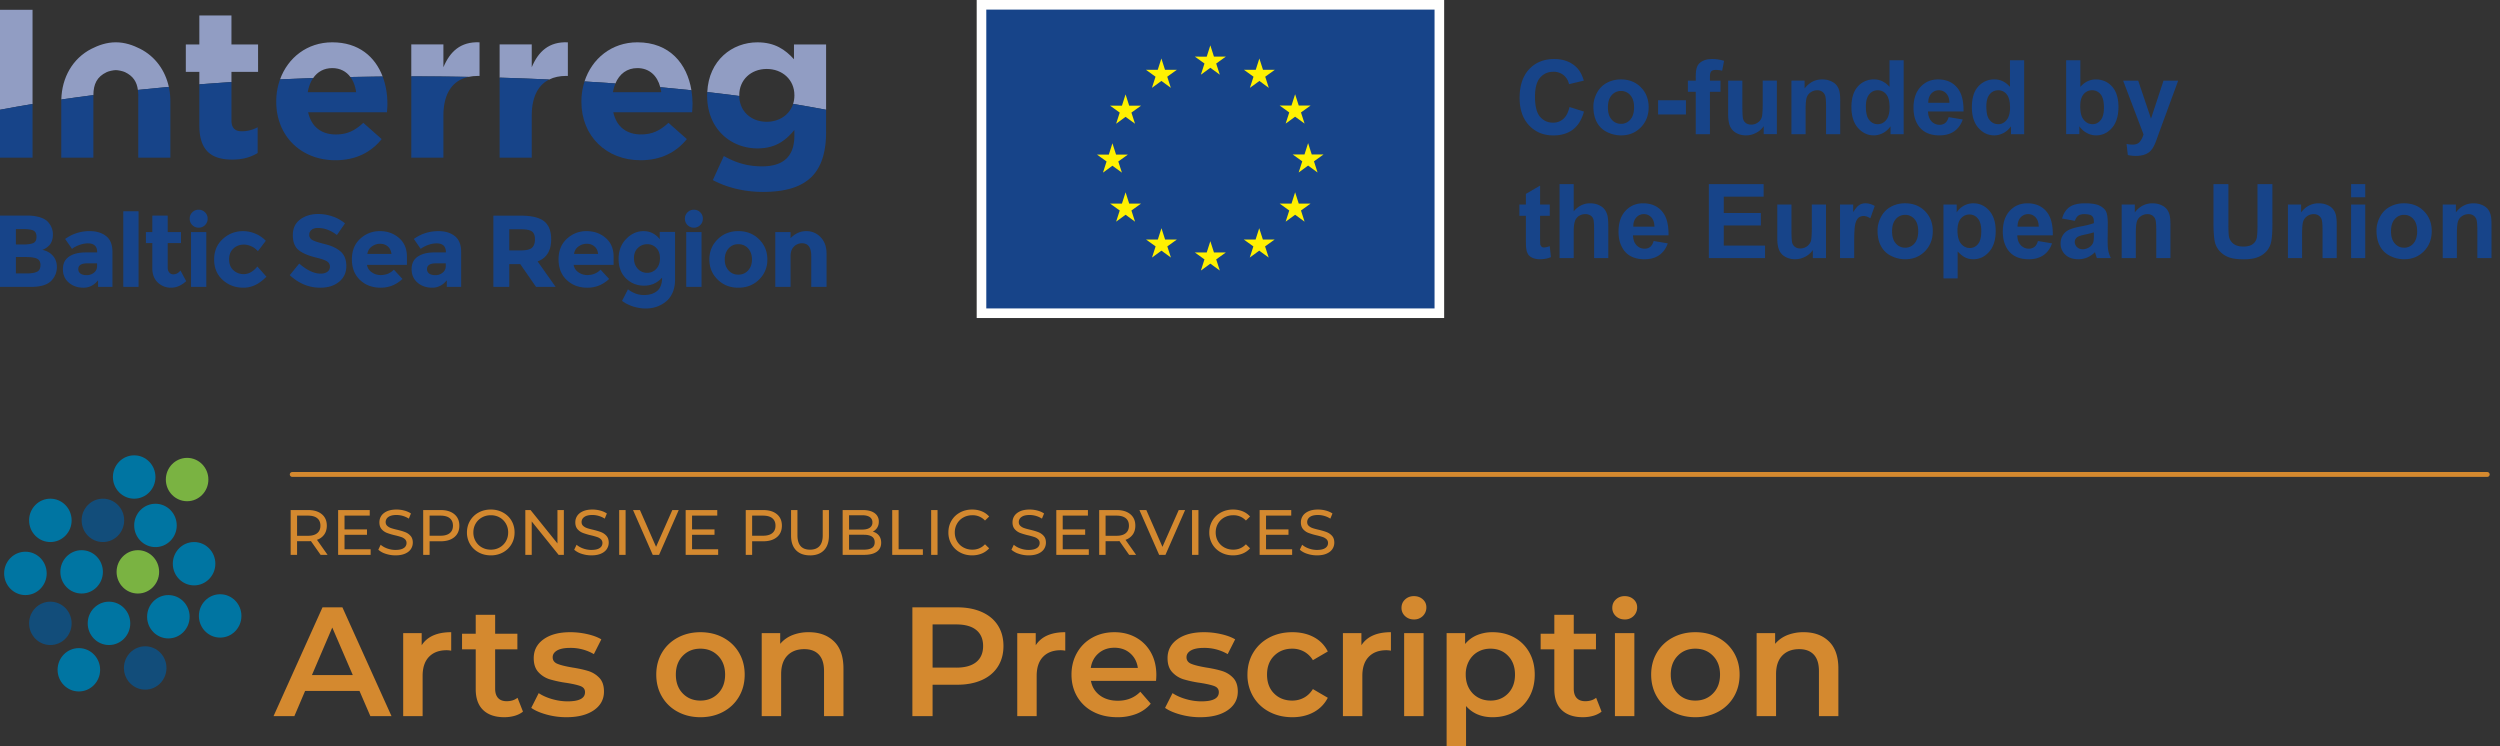
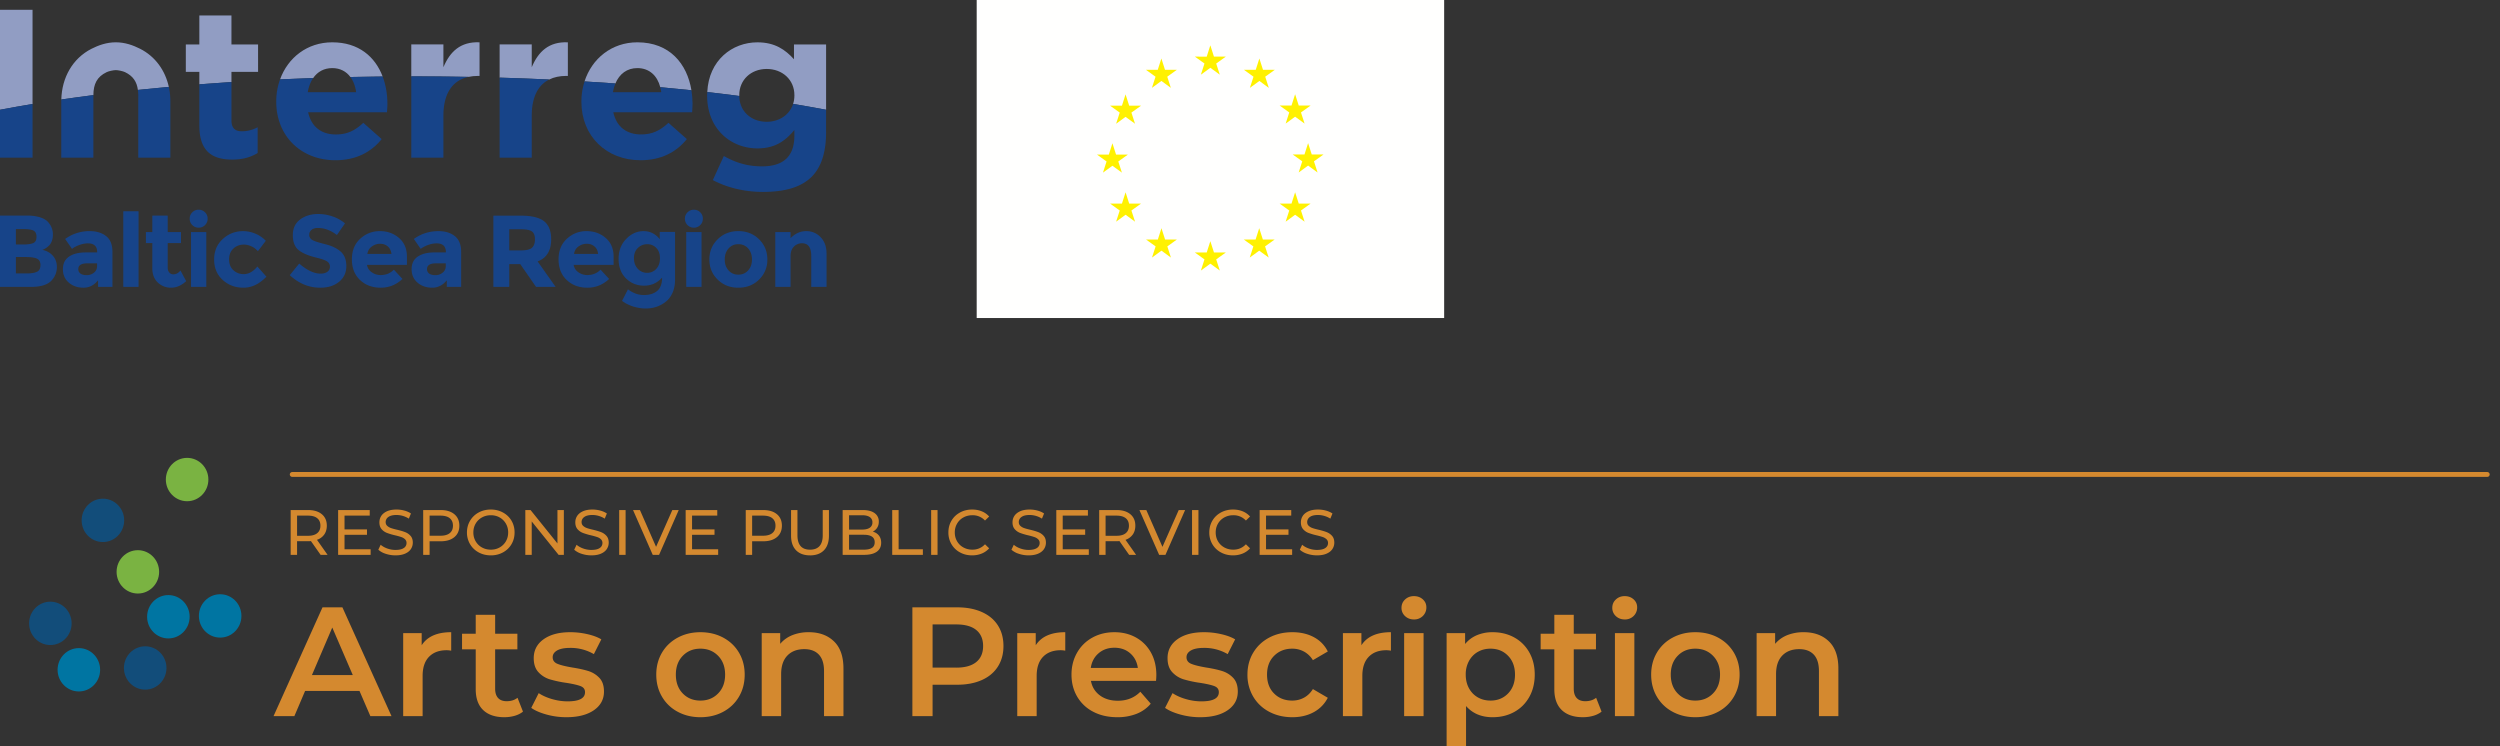
<svg xmlns="http://www.w3.org/2000/svg" width="201" height="60" fill="none">
  <rect width="100%" height="100%" fill="#333333" stroke="none" />
  <path fill="#7AB342" fill-rule="evenodd" d="M12.794 45.977c0 .962-.766 1.743-1.71 1.743-.945 0-1.71-.78-1.71-1.743 0-.962.765-1.742 1.71-1.742.944 0 1.71.78 1.71 1.742Z" clip-rule="evenodd" />
  <path fill="#124D7A" fill-rule="evenodd" d="M9.984 41.837c0 .962-.766 1.743-1.71 1.743-.945 0-1.71-.78-1.71-1.743 0-.962.765-1.743 1.71-1.743.944 0 1.71.781 1.71 1.743Z" clip-rule="evenodd" />
-   <path fill="#0075A2" fill-rule="evenodd" d="M14.21 42.244c0 .962-.767 1.743-1.711 1.743-.945 0-1.71-.78-1.71-1.743 0-.962.765-1.742 1.71-1.742.944 0 1.71.78 1.71 1.742ZM17.314 45.322c0 .962-.765 1.743-1.71 1.743-.944 0-1.71-.78-1.71-1.743 0-.962.765-1.742 1.71-1.742s1.71.78 1.71 1.742ZM8.274 45.977c0 .962-.766 1.743-1.71 1.743-.945 0-1.711-.78-1.711-1.743 0-.962.766-1.742 1.71-1.742.945 0 1.71.78 1.71 1.742ZM10.473 50.117c0 .962-.766 1.743-1.71 1.743-.945 0-1.711-.78-1.711-1.743 0-.962.766-1.742 1.71-1.742.945 0 1.71.78 1.71 1.742ZM5.76 41.837c0 .962-.767 1.743-1.711 1.743-.945 0-1.71-.78-1.71-1.743 0-.962.765-1.743 1.71-1.743.944 0 1.71.781 1.71 1.743ZM12.499 38.352c0 .962-.766 1.742-1.71 1.742-.945 0-1.711-.78-1.711-1.742s.766-1.743 1.71-1.743c.945 0 1.71.78 1.71 1.743Z" clip-rule="evenodd" />
  <path fill="#7AB342" fill-rule="evenodd" d="M16.754 38.555c0 .963-.766 1.743-1.71 1.743s-1.71-.78-1.71-1.743c0-.962.766-1.742 1.71-1.742s1.71.78 1.71 1.742Z" clip-rule="evenodd" />
  <path fill="#0075A2" fill-rule="evenodd" d="M15.247 49.586c0 .962-.766 1.743-1.71 1.743-.945 0-1.71-.78-1.71-1.743 0-.962.765-1.742 1.71-1.742.944 0 1.71.78 1.71 1.742Z" clip-rule="evenodd" />
  <path fill="#124D7A" fill-rule="evenodd" d="M5.76 50.117c0 .962-.767 1.743-1.711 1.743-.945 0-1.71-.78-1.71-1.743 0-.962.765-1.742 1.71-1.742.944 0 1.71.78 1.71 1.742Z" clip-rule="evenodd" />
-   <path fill="#0075A2" fill-rule="evenodd" d="M3.754 46.101c0 .962-.766 1.743-1.71 1.743-.945 0-1.711-.78-1.711-1.743 0-.962.766-1.743 1.71-1.743.945 0 1.71.781 1.71 1.743Z" clip-rule="evenodd" />
  <path fill="#124D7A" fill-rule="evenodd" d="M13.384 53.704c0 .962-.766 1.743-1.71 1.743s-1.71-.78-1.71-1.743c0-.962.765-1.742 1.71-1.742.944 0 1.71.78 1.71 1.742Z" clip-rule="evenodd" />
  <path fill="#0075A2" fill-rule="evenodd" d="M8.05 53.85c0 .962-.766 1.743-1.71 1.743-.945 0-1.71-.78-1.71-1.743 0-.962.765-1.742 1.71-1.742.944 0 1.71.78 1.71 1.742ZM19.411 49.52c0 .962-.766 1.743-1.71 1.743-.945 0-1.71-.78-1.71-1.743 0-.962.765-1.743 1.71-1.743.944 0 1.71.78 1.71 1.743Z" clip-rule="evenodd" />
  <path fill="#D4892F" d="M25.777 44.61 25 43.504c-.096.007-.171.01-.226.01h-.89v1.096h-.515v-3.602h1.405c.466 0 .834.112 1.101.335.268.223.401.53.401.92 0 .279-.068.515-.205.71a1.163 1.163 0 0 1-.587.428l.854 1.21h-.56Zm-1.018-1.533c.325 0 .574-.07.746-.211.171-.14.257-.341.257-.602 0-.26-.086-.46-.257-.6-.172-.138-.42-.208-.746-.208h-.875v1.62h.875ZM29.799 44.162v.448h-2.614v-3.602h2.542v.448H27.7v1.106h1.806V43H27.7v1.162h2.099ZM31.795 44.651c-.271 0-.533-.042-.785-.126a1.612 1.612 0 0 1-.594-.327l.19-.4c.138.122.313.223.528.3.214.077.435.116.661.116.298 0 .521-.05.669-.152a.468.468 0 0 0 .221-.404.398.398 0 0 0-.12-.3.81.81 0 0 0-.3-.178 5.52 5.52 0 0 0-.5-.14 5.15 5.15 0 0 1-.657-.195 1.084 1.084 0 0 1-.427-.3c-.118-.136-.177-.319-.177-.549 0-.192.05-.365.151-.52.102-.154.255-.277.46-.37.207-.092.462-.139.768-.139.212 0 .421.028.627.083.206.055.383.133.53.236l-.17.412a1.862 1.862 0 0 0-.987-.293c-.292 0-.51.053-.656.16a.488.488 0 0 0-.22.41c0 .124.042.224.124.302a.857.857 0 0 0 .306.18c.122.043.288.088.497.136.27.065.489.13.653.196a1.1 1.1 0 0 1 .425.298c.118.134.177.314.177.54a.92.92 0 0 1-.154.517c-.103.156-.259.28-.468.37-.21.092-.467.137-.772.137ZM35.43 41.008c.466 0 .833.112 1.1.335.268.223.402.53.402.92 0 .392-.134.699-.401.922-.268.223-.635.334-1.101.334h-.89v1.091h-.515v-3.602h1.405Zm-.016 2.064c.326 0 .575-.07.746-.209.172-.139.258-.338.258-.6 0-.26-.086-.46-.258-.599-.171-.138-.42-.208-.746-.208h-.874v1.616h.874ZM39.463 44.651c-.364 0-.691-.08-.983-.24-.291-.159-.52-.379-.687-.66a1.814 1.814 0 0 1-.25-.942c0-.346.084-.66.25-.941.167-.282.395-.502.687-.662.292-.159.62-.239.983-.239.36 0 .686.08.977.24.292.159.52.379.685.658.164.28.247.594.247.944s-.083.665-.247.944c-.165.28-.393.5-.685.659-.291.16-.617.24-.977.24Zm0-.458c.264 0 .501-.06.712-.18a1.32 1.32 0 0 0 .5-.496c.121-.211.182-.447.182-.708 0-.26-.06-.496-.183-.707a1.32 1.32 0 0 0-.499-.497c-.21-.12-.448-.18-.712-.18-.264 0-.504.06-.718.18a1.31 1.31 0 0 0-.504.497c-.122.21-.183.447-.183.707 0 .26.061.497.183.708.122.21.29.376.504.496.214.12.454.18.718.18ZM45.334 41.008v3.602h-.422l-2.161-2.686v2.686h-.515v-3.602h.422l2.161 2.686v-2.686h.514ZM47.546 44.651c-.27 0-.532-.042-.784-.126a1.614 1.614 0 0 1-.595-.327l.19-.4c.138.122.314.223.528.3.215.077.435.116.661.116.299 0 .522-.05.67-.152a.468.468 0 0 0 .22-.404.398.398 0 0 0-.12-.3.809.809 0 0 0-.299-.178 5.51 5.51 0 0 0-.502-.14 5.154 5.154 0 0 1-.656-.195 1.084 1.084 0 0 1-.427-.3c-.118-.136-.177-.319-.177-.549 0-.192.05-.365.152-.52.1-.154.254-.277.46-.37.206-.092.462-.139.767-.139.212 0 .422.028.627.083.206.055.383.133.53.236l-.17.412a1.862 1.862 0 0 0-.987-.293c-.292 0-.51.053-.656.16a.489.489 0 0 0-.219.41c0 .124.041.224.124.302a.856.856 0 0 0 .306.18c.121.043.287.088.496.136.271.065.489.13.654.196.164.065.306.164.424.298.118.134.178.314.178.54a.92.92 0 0 1-.155.517c-.103.156-.259.28-.468.37-.21.092-.466.137-.772.137ZM49.783 41.008h.515v3.602h-.515v-3.602ZM54.57 41.008l-1.58 3.602h-.51l-1.584-3.602h.556l1.296 2.959 1.307-2.959h.514ZM57.74 44.162v.448h-2.613v-3.602h2.541v.448h-2.027v1.106h1.806V43h-1.806v1.162h2.1ZM61.362 41.008c.467 0 .834.112 1.102.335.267.223.4.53.4.92 0 .392-.133.699-.4.922-.268.223-.635.334-1.102.334h-.89v1.091h-.514v-3.602h1.404Zm-.015 2.064c.326 0 .575-.07.746-.209.172-.139.257-.338.257-.6 0-.26-.085-.46-.257-.599-.171-.138-.42-.208-.746-.208h-.875v1.616h.875ZM65.124 44.651c-.48 0-.854-.137-1.122-.411-.267-.275-.401-.67-.401-1.184V41.01h.514v2.027c0 .771.338 1.157 1.014 1.157.33 0 .581-.095.756-.285.175-.19.262-.481.262-.872v-2.028h.5v2.048c0 .518-.134.913-.402 1.186-.267.273-.641.41-1.121.41ZM70.172 42.742c.21.059.374.164.494.317s.18.345.18.579c0 .312-.117.552-.352.72-.235.168-.577.252-1.026.252h-1.719v-3.602h1.616c.411 0 .73.083.954.247a.8.8 0 0 1 .337.685.89.89 0 0 1-.131.489.854.854 0 0 1-.353.313Zm-1.908-1.317v1.153h1.054c.264 0 .468-.05.61-.147a.488.488 0 0 0 .214-.43.488.488 0 0 0-.214-.43c-.142-.097-.346-.146-.61-.146h-1.054Zm1.183 2.768c.292 0 .511-.048.659-.144.147-.096.22-.247.22-.453 0-.4-.292-.601-.879-.601h-1.183v1.198h1.183ZM71.734 41.008h.515v3.154h1.95v.448h-2.465v-3.602ZM74.864 41.008h.514v3.602h-.514v-3.602ZM78.154 44.651c-.36 0-.685-.08-.975-.24a1.76 1.76 0 0 1-.681-.658 1.824 1.824 0 0 1-.247-.944c0-.35.082-.664.247-.944.164-.28.392-.499.684-.659.291-.159.617-.239.977-.239.282 0 .539.047.772.142.234.094.432.234.597.42l-.334.323a1.342 1.342 0 0 0-1.014-.427c-.268 0-.51.06-.725.18-.216.12-.385.286-.507.497a1.39 1.39 0 0 0-.183.707c0 .26.061.497.183.708.122.21.29.376.507.496.216.12.457.18.725.18.401 0 .74-.144 1.014-.432l.334.324a1.602 1.602 0 0 1-.6.422 2.029 2.029 0 0 1-.774.144ZM82.698 44.651c-.271 0-.533-.042-.785-.126a1.614 1.614 0 0 1-.594-.327l.19-.4c.137.122.313.223.527.3.215.077.435.116.662.116.298 0 .52-.05.668-.152a.468.468 0 0 0 .222-.404.398.398 0 0 0-.121-.3.81.81 0 0 0-.299-.178 5.523 5.523 0 0 0-.501-.14 5.16 5.16 0 0 1-.656-.195 1.084 1.084 0 0 1-.427-.3c-.119-.136-.178-.319-.178-.549 0-.192.05-.365.152-.52.101-.154.255-.277.46-.37.206-.092.462-.139.767-.139.213 0 .422.028.628.083.206.055.382.133.53.236l-.17.412a1.862 1.862 0 0 0-.988-.293c-.292 0-.51.053-.656.16a.488.488 0 0 0-.219.41c0 .124.041.224.124.302a.857.857 0 0 0 .306.18c.122.043.287.088.496.136.271.065.49.13.654.196a1.1 1.1 0 0 1 .424.298c.119.134.178.314.178.54a.92.92 0 0 1-.154.517c-.103.156-.26.28-.469.37-.209.092-.466.137-.771.137ZM87.54 44.162v.448h-2.613v-3.602h2.542v.448h-2.027v1.106h1.806V43h-1.806v1.162h2.099ZM90.782 44.61l-.776-1.106c-.097.007-.172.01-.227.01h-.89v1.096h-.514v-3.602h1.404c.467 0 .834.112 1.101.335.268.223.401.53.401.92 0 .279-.068.515-.205.71a1.162 1.162 0 0 1-.587.428l.854 1.21h-.56Zm-1.018-1.533c.326 0 .574-.07.746-.211.171-.14.257-.341.257-.602 0-.26-.086-.46-.257-.6-.172-.138-.42-.208-.746-.208h-.875v1.62h.875ZM95.283 41.008l-1.58 3.602h-.508l-1.585-3.602h.555l1.297 2.959 1.307-2.959h.514ZM95.84 41.008h.515v3.602h-.515v-3.602ZM99.13 44.651c-.36 0-.684-.08-.974-.24a1.76 1.76 0 0 1-.682-.658 1.825 1.825 0 0 1-.247-.944c0-.35.083-.664.247-.944.165-.28.393-.499.684-.659.292-.159.618-.239.978-.239.281 0 .539.047.772.142.233.094.432.234.597.42l-.335.323a1.341 1.341 0 0 0-1.013-.427c-.268 0-.51.06-.726.18-.216.12-.385.286-.507.497-.121.21-.182.447-.182.707 0 .26.06.497.182.708.122.21.291.376.507.496.216.12.458.18.726.18.401 0 .739-.144 1.013-.432l.335.324a1.607 1.607 0 0 1-.6.422 2.028 2.028 0 0 1-.774.144ZM103.888 44.162v.448h-2.614v-3.602h2.542v.448h-2.027v1.106h1.805V43h-1.805v1.162h2.099ZM105.884 44.651c-.271 0-.533-.042-.785-.126a1.612 1.612 0 0 1-.594-.327l.19-.4c.138.122.313.223.528.3.214.077.435.116.661.116.298 0 .521-.05.669-.152a.469.469 0 0 0 .221-.404.396.396 0 0 0-.121-.3.813.813 0 0 0-.298-.178 5.601 5.601 0 0 0-.502-.14 5.134 5.134 0 0 1-.656-.195 1.084 1.084 0 0 1-.427-.3c-.118-.136-.178-.319-.178-.549 0-.192.051-.365.152-.52.101-.154.255-.277.461-.37.206-.092.461-.139.766-.139.213 0 .422.028.628.083.206.055.382.133.53.236l-.17.412a1.868 1.868 0 0 0-.988-.293c-.291 0-.51.053-.656.16a.49.49 0 0 0-.218.41c0 .124.041.224.123.302a.86.86 0 0 0 .306.18c.122.043.288.088.497.136.271.065.489.13.653.196.165.065.306.164.425.298.118.134.177.314.177.54a.918.918 0 0 1-.154.517c-.103.156-.259.28-.468.37-.21.092-.467.137-.772.137ZM28.902 55.552H24.53l-.862 2.024h-1.675l3.936-8.746h1.6l3.948 8.746h-1.7l-.874-2.024Zm-.537-1.275-1.65-3.823-1.636 3.823h3.286ZM33.903 51.878c.45-.7 1.241-1.05 2.374-1.05v1.488a1.983 1.983 0 0 0-.362-.038c-.608 0-1.083.177-1.425.531-.341.354-.512.865-.512 1.531v3.236h-1.562v-6.672h1.487v.974ZM42.047 57.214c-.184.15-.406.262-.669.337a3.01 3.01 0 0 1-.83.112c-.734 0-1.3-.191-1.7-.574-.4-.383-.6-.942-.6-1.675v-3.21h-1.1v-1.25h1.1v-1.525h1.562v1.525h1.787v1.25H39.81v3.173c0 .325.08.572.237.743.159.171.388.257.688.257.35 0 .641-.092.874-.275l.438 1.112ZM45.536 57.664a5.97 5.97 0 0 1-1.587-.213c-.516-.141-.929-.32-1.237-.537l.6-1.187c.3.2.66.36 1.08.481.421.12.836.181 1.244.181.933 0 1.4-.246 1.4-.737 0-.233-.12-.396-.357-.487-.237-.092-.618-.18-1.143-.263a9.276 9.276 0 0 1-1.343-.287 2.06 2.06 0 0 1-.9-.569c-.254-.27-.381-.647-.381-1.13 0-.633.264-1.14.793-1.519.53-.379 1.244-.568 2.143-.568.459 0 .917.052 1.375.156.458.104.833.244 1.124.419l-.6 1.187a3.7 3.7 0 0 0-1.911-.5c-.458 0-.806.069-1.044.206-.237.138-.356.319-.356.544 0 .25.127.426.382.53.254.105.647.203 1.18.294.533.084.97.18 1.312.288.342.108.635.291.881.55.246.258.369.624.369 1.099 0 .625-.271 1.125-.812 1.5-.542.374-1.28.562-2.212.562ZM56.312 57.664c-.674 0-1.282-.146-1.824-.438a3.188 3.188 0 0 1-1.268-1.218c-.304-.52-.456-1.11-.456-1.768 0-.658.152-1.245.456-1.762.304-.516.727-.92 1.268-1.212.542-.291 1.15-.437 1.824-.437.684 0 1.296.146 1.837.437.542.292.964.696 1.268 1.212.304.517.456 1.104.456 1.762 0 .658-.151 1.247-.456 1.768-.304.52-.726.927-1.268 1.218-.541.292-1.154.438-1.837.438Zm0-1.337c.575 0 1.05-.192 1.425-.575.375-.383.562-.887.562-1.512s-.187-1.129-.562-1.512c-.375-.383-.85-.575-1.425-.575-.574 0-1.047.192-1.418.575-.37.383-.556.887-.556 1.512s.185 1.129.556 1.512c.37.383.844.575 1.418.575ZM65.028 50.829c.841 0 1.516.246 2.024.737s.762 1.22.762 2.187v3.823h-1.562v-3.623c0-.584-.137-1.023-.412-1.319-.275-.295-.666-.443-1.174-.443-.575 0-1.03.173-1.362.518-.334.346-.5.844-.5 1.493v3.374h-1.562v-6.672h1.487v.862c.258-.308.583-.541.974-.7a3.507 3.507 0 0 1 1.325-.237ZM76.955 48.83c.758 0 1.418.125 1.98.374.563.25.994.608 1.293 1.075.3.466.45 1.02.45 1.662 0 .633-.15 1.185-.45 1.655-.3.471-.73.831-1.293 1.081-.562.25-1.222.375-1.98.375H74.98v2.524h-1.625V48.83h3.599Zm-.075 4.848c.708 0 1.245-.15 1.612-.45.366-.3.55-.729.55-1.287 0-.558-.184-.987-.55-1.287-.367-.3-.904-.45-1.612-.45h-1.9v3.474h1.9ZM83.273 51.878c.45-.7 1.242-1.05 2.374-1.05v1.488a1.98 1.98 0 0 0-.362-.038c-.608 0-1.083.177-1.424.531-.342.354-.513.865-.513 1.531v3.236h-1.561v-6.672h1.486v.974ZM92.97 54.278c0 .108-.008.262-.025.462H87.71c.092.491.331.88.718 1.168.388.288.869.431 1.444.431.733 0 1.337-.241 1.811-.724l.837.962c-.3.358-.678.629-1.136.812a4.143 4.143 0 0 1-1.55.275c-.733 0-1.379-.146-1.937-.438a3.149 3.149 0 0 1-1.293-1.218c-.304-.52-.456-1.11-.456-1.768 0-.65.148-1.235.444-1.756.295-.52.706-.926 1.23-1.218.525-.291 1.117-.437 1.775-.437.65 0 1.23.144 1.743.43.512.288.912.692 1.2 1.213.287.52.43 1.122.43 1.806Zm-3.373-2.2c-.5 0-.923.148-1.269.444-.345.296-.556.69-.63 1.18h3.785c-.066-.482-.27-.874-.612-1.174-.341-.3-.766-.45-1.274-.45ZM96.495 57.664a5.97 5.97 0 0 1-1.587-.213c-.517-.141-.93-.32-1.237-.537l.6-1.187c.3.2.66.36 1.08.481.42.12.835.181 1.243.181.933 0 1.4-.246 1.4-.737 0-.233-.119-.396-.356-.487-.238-.092-.619-.18-1.144-.263a9.273 9.273 0 0 1-1.343-.287 2.062 2.062 0 0 1-.9-.569c-.253-.27-.38-.647-.38-1.13 0-.633.264-1.14.793-1.519s1.243-.568 2.143-.568c.458 0 .916.052 1.374.156.459.104.833.244 1.125.419l-.6 1.187a3.7 3.7 0 0 0-1.912-.5c-.458 0-.805.069-1.043.206-.237.138-.356.319-.356.544 0 .25.127.426.381.53.254.105.648.203 1.18.294.534.084.971.18 1.313.288.341.108.635.291.88.55.246.258.37.624.37 1.099 0 .625-.271 1.125-.813 1.5-.541.374-1.279.562-2.212.562ZM103.907 57.664c-.692 0-1.312-.146-1.862-.438a3.208 3.208 0 0 1-1.287-1.218 3.407 3.407 0 0 1-.463-1.768c0-.658.155-1.245.463-1.762.308-.516.735-.92 1.281-1.212.545-.291 1.168-.437 1.868-.437.658 0 1.234.133 1.73.4.496.266.869.65 1.118 1.15l-1.199.699a1.905 1.905 0 0 0-.719-.694 1.96 1.96 0 0 0-.943-.23c-.583 0-1.066.189-1.449.568-.384.379-.575.885-.575 1.518s.189 1.14.568 1.518c.379.38.865.569 1.456.569.342 0 .656-.077.943-.231.288-.155.527-.386.719-.694l1.199.7c-.258.5-.635.885-1.13 1.156-.496.27-1.069.406-1.718.406ZM109.457 51.878c.45-.7 1.242-1.05 2.374-1.05v1.488a1.979 1.979 0 0 0-.362-.038c-.608 0-1.083.177-1.424.531-.342.354-.513.865-.513 1.531v3.236h-1.562v-6.672h1.487v.974ZM112.893 50.904h1.562v6.672h-1.562v-6.672Zm.787-1.1c-.283 0-.521-.09-.712-.269a.876.876 0 0 1-.287-.668c0-.267.095-.49.287-.668.191-.18.429-.27.712-.27s.521.086.712.257c.192.17.288.385.288.644a.944.944 0 0 1-.281.693.974.974 0 0 1-.719.281ZM120.007 50.829c.65 0 1.231.142 1.743.425a3.07 3.07 0 0 1 1.206 1.2c.291.516.437 1.111.437 1.786s-.146 1.272-.437 1.793c-.292.52-.694.923-1.206 1.206-.512.283-1.093.425-1.743.425-.9 0-1.612-.3-2.137-.9V60h-1.562v-9.096h1.487v.874c.258-.316.577-.553.956-.712a3.229 3.229 0 0 1 1.256-.237Zm-.175 5.498c.575 0 1.047-.192 1.418-.575.371-.383.556-.887.556-1.512s-.185-1.129-.556-1.512c-.371-.383-.843-.575-1.418-.575-.375 0-.712.086-1.012.257-.3.17-.537.414-.712.73a2.236 2.236 0 0 0-.263 1.1c0 .416.088.783.263 1.1.175.316.412.56.712.73.3.171.637.257 1.012.257ZM128.766 57.214c-.183.15-.406.262-.668.337-.263.075-.54.112-.831.112-.733 0-1.3-.191-1.7-.574-.399-.383-.599-.942-.599-1.675v-3.21h-1.1v-1.25h1.1v-1.525h1.562v1.525h1.786v1.25h-1.786v3.173c0 .325.079.572.237.743.158.171.387.257.687.257.35 0 .642-.092.875-.275l.437 1.112ZM129.84 50.904h1.562v6.672h-1.562v-6.672Zm.787-1.1c-.283 0-.521-.09-.712-.269a.876.876 0 0 1-.287-.668c0-.267.095-.49.287-.668.191-.18.429-.27.712-.27s.521.086.712.257c.192.17.288.385.288.644a.944.944 0 0 1-.281.693.974.974 0 0 1-.719.281ZM136.303 57.664c-.675 0-1.283-.146-1.824-.438a3.187 3.187 0 0 1-1.269-1.218c-.304-.52-.456-1.11-.456-1.768 0-.658.152-1.245.456-1.762a3.2 3.2 0 0 1 1.269-1.212c.541-.291 1.149-.437 1.824-.437.683 0 1.295.146 1.837.437.541.292.964.696 1.268 1.212.304.517.456 1.104.456 1.762 0 .658-.152 1.247-.456 1.768a3.19 3.19 0 0 1-1.268 1.218c-.542.292-1.154.438-1.837.438Zm0-1.337c.575 0 1.05-.192 1.424-.575.375-.383.563-.887.563-1.512s-.188-1.129-.563-1.512c-.374-.383-.849-.575-1.424-.575s-1.048.192-1.418.575c-.371.383-.556.887-.556 1.512s.185 1.129.556 1.512c.37.383.843.575 1.418.575ZM145.019 50.829c.841 0 1.516.246 2.024.737s.762 1.22.762 2.187v3.823h-1.562v-3.623c0-.584-.137-1.023-.412-1.319-.275-.295-.666-.443-1.175-.443-.574 0-1.028.173-1.361.518-.334.346-.5.844-.5 1.493v3.374h-1.562v-6.672h1.487v.862c.258-.308.583-.541.974-.7a3.51 3.51 0 0 1 1.325-.237Z" />
  <path stroke="#D4892F" stroke-linecap="round" stroke-width=".39" d="M23.494 38.146h176.481" />
-   <path fill="#174489" fill-rule="evenodd" d="M78.913 25.184h36.811V.386h-36.81v24.798Z" clip-rule="evenodd" />
-   <path fill="#FFFFFE" fill-rule="evenodd" d="M79.298 24.798h36.04V.772h-36.04v24.026ZM116.11 0H78.526v25.569H116.11V0Z" clip-rule="evenodd" />
+   <path fill="#FFFFFE" fill-rule="evenodd" d="M79.298 24.798h36.04V.772v24.026ZM116.11 0H78.526v25.569H116.11V0Z" clip-rule="evenodd" />
  <path fill="#FFF101" fill-rule="evenodd" d="m103.836 8.487.291-.91.292.91h.951l-.772.554.29.896-.761-.555-.76.555.289-.896-.772-.555.952.001ZM97.02 4.555l.291-.91.29.908h.954l-.773.555.29.898-.76-.555-.762.555.29-.898-.772-.555.952.002ZM88.195 12.428l.954.002.29-.912.292.91h.952l-.772.554.29.898-.762-.554-.76.554.289-.898-.773-.554ZM91.256 17.823l-.76-.557-.76.557.29-.898-.773-.556.951.002.292-.91.291.908h.952l-.772.556.29.898ZM90.966 9.053l.29.896-.76-.554-.76.554.29-.896-.773-.555h.951l.291-.91.292.91h.952l-.773.555ZM93.083 5.612l.291-.91.292.91h.952l-.772.555.289.896-.76-.555-.76.555.289-.896-.772-.556h.951ZM94.142 20.708l-.761-.555-.76.555.29-.898-.772-.554h.952l.29-.909.292.909h.951l-.771.554.289.898ZM98.072 21.752l-.76-.554-.76.554.287-.897-.772-.555h.953l.291-.91.292.91h.952l-.773.555.29.897ZM102.003 20.708l-.762-.555-.76.555.289-.898-.772-.554h.952l.291-.909.292.909h.952l-.774.554.292.898ZM101.724 6.167l.289.898-.759-.557-.762.557.29-.898-.771-.556.951.001.291-.91.291.909h.953l-.773.556ZM104.888 17.823l-.76-.557-.761.557.289-.898-.772-.556.952.002.292-.91.291.908h.951l-.771.556.289.898ZM105.932 13.869l-.76-.557-.759.557.288-.898-.772-.554.952.002.291-.912.291.91h.953l-.773.554.289.898Z" clip-rule="evenodd" />
-   <path fill="#174489" fill-rule="evenodd" d="m126.188 8.603 1.163.368c-.178.65-.474 1.13-.889 1.445-.415.316-.941.472-1.578.472-.79 0-1.438-.269-1.946-.807-.508-.54-.761-1.276-.761-2.211 0-.989.255-1.757.766-2.304.51-.547 1.181-.82 2.014-.82.726 0 1.317.214 1.77.644.271.253.473.618.609 1.093l-1.188.284a1.26 1.26 0 0 0-.44-.729 1.256 1.256 0 0 0-.812-.268c-.441 0-.798.158-1.072.475-.274.316-.411.827-.411 1.536 0 .75.135 1.285.404 1.604.272.318.622.479 1.054.479.319 0 .593-.102.823-.305.23-.202.394-.52.494-.956ZM128.109 8.575c0-.379.093-.745.28-1.099.186-.354.45-.624.792-.81.341-.187.723-.28 1.145-.28.65 0 1.185.211 1.6.634.417.423.625.958.625 1.603 0 .651-.211 1.19-.631 1.619-.42.428-.948.643-1.587.643-.394 0-.769-.09-1.128-.268a1.832 1.832 0 0 1-.816-.784c-.187-.345-.28-.764-.28-1.258Zm1.167.06c0 .428.102.754.304.981.203.227.452.34.749.34a.961.961 0 0 0 .749-.34c.2-.227.301-.556.301-.988 0-.422-.101-.747-.301-.973a.96.96 0 0 0-.749-.341.963.963 0 0 0-.749.341c-.202.226-.304.554-.304.98ZM133.312 9.202h2.238V8.064h-2.238v1.138ZM135.706 6.484h.633V6.16c0-.363.039-.633.116-.811a.905.905 0 0 1 .425-.435c.207-.113.468-.169.784-.169.324 0 .641.049.952.146l-.153.794a2.249 2.249 0 0 0-.524-.064c-.163 0-.283.038-.354.115-.071.077-.107.225-.107.443v.305h.85v.896h-.85v3.407h-1.139V7.38h-.633v-.896ZM141.802 10.787v-.644c-.156.23-.362.41-.618.543a1.729 1.729 0 0 1-.807.198c-.29 0-.55-.063-.779-.19a1.121 1.121 0 0 1-.498-.535c-.102-.23-.155-.547-.155-.952V6.484h1.14v1.978c0 .604.02.975.062 1.112a.608.608 0 0 0 .23.324c.11.08.25.12.421.12a.894.894 0 0 0 .522-.16.808.808 0 0 0 .316-.398c.058-.158.086-.545.086-1.16V6.483h1.138v4.303h-1.058ZM147.954 10.787h-1.139V8.591c0-.465-.024-.765-.072-.902a.635.635 0 0 0-.238-.318.681.681 0 0 0-.395-.113.915.915 0 0 0-.531.162.818.818 0 0 0-.322.43c-.058.177-.087.507-.087.988v1.95h-1.139V6.483h1.058v.632c.375-.487.848-.73 1.418-.73.251 0 .481.046.689.136.208.09.366.207.472.347.107.14.181.3.223.478.043.178.063.433.063.766v2.674ZM153.056 10.787h-1.058v-.632c-.175.246-.382.43-.621.549a1.6 1.6 0 0 1-.723.18c-.495 0-.919-.2-1.271-.598-.352-.398-.529-.954-.529-1.667 0-.73.172-1.284.514-1.664a1.68 1.68 0 0 1 1.302-.57c.48 0 .897.2 1.247.6V4.848h1.139v5.94Zm-3.039-2.245c0 .459.063.792.191.997.183.297.44.445.77.445.261 0 .484-.11.668-.333.184-.224.276-.557.276-1 0-.494-.089-.85-.268-1.067a.845.845 0 0 0-.685-.327.854.854 0 0 0-.678.322c-.183.215-.274.536-.274.963ZM156.671 9.417l1.135.19c-.146.417-.377.734-.692.951-.314.218-.708.326-1.18.326-.749 0-1.303-.244-1.662-.733-.284-.392-.426-.886-.426-1.483 0-.713.187-1.272.56-1.676.373-.404.843-.606 1.414-.606.641 0 1.145.212 1.515.635.371.422.547 1.07.532 1.943h-2.854c.009.337.1.6.276.788a.863.863 0 0 0 .657.281.696.696 0 0 0 .449-.145c.122-.098.213-.255.276-.47Zm.065-1.15c-.009-.33-.093-.58-.255-.752a.786.786 0 0 0-.593-.258.788.788 0 0 0-.615.272c-.163.181-.243.427-.24.737h1.703ZM162.741 10.787h-1.058v-.632c-.175.246-.382.43-.621.549-.239.12-.481.18-.724.18-.494 0-.918-.2-1.27-.598-.353-.398-.53-.954-.53-1.667 0-.73.172-1.284.515-1.664a1.68 1.68 0 0 1 1.302-.57c.48 0 .896.2 1.247.6V4.848h1.139v5.94Zm-3.039-2.245c0 .459.063.792.19.997.184.297.441.445.771.445.261 0 .484-.11.668-.333.183-.224.275-.557.275-1 0-.494-.089-.85-.267-1.067a.846.846 0 0 0-.685-.327.857.857 0 0 0-.679.322c-.182.215-.273.536-.273.963ZM166.12 10.787v-5.94h1.14v2.139c.35-.4.767-.6 1.248-.6.524 0 .957.19 1.301.57.342.379.514.924.514 1.635 0 .735-.176 1.3-.525 1.698-.35.397-.775.595-1.275.595a1.57 1.57 0 0 1-.727-.184 1.736 1.736 0 0 1-.617-.545v.632h-1.059Zm1.131-2.245c0 .446.07.776.211.989.198.303.459.453.786.453.251 0 .465-.107.643-.322.177-.214.265-.553.265-1.015 0-.491-.089-.846-.268-1.063a.845.845 0 0 0-.685-.327.858.858 0 0 0-.68.318c-.182.212-.272.535-.272.967ZM170.7 6.484h1.211l1.03 3.055 1.005-3.055h1.179l-1.52 4.141-.271.75a3.02 3.02 0 0 1-.286.576c-.09.132-.194.24-.311.322a1.38 1.38 0 0 1-.434.192c-.172.046-.365.07-.581.07a3 3 0 0 1-.645-.07l-.101-.892c.177.036.338.053.482.053.265 0 .46-.077.587-.232a1.63 1.63 0 0 0 .293-.594L170.7 6.484ZM124.601 16.443v.907h-.778v1.735c0 .351.008.556.023.614l.101.144a.325.325 0 0 0 .193.056c.106 0 .258-.036.458-.11l.097.884c-.265.114-.565.17-.9.17-.205 0-.39-.034-.555-.103a.817.817 0 0 1-.363-.267 1.07 1.07 0 0 1-.159-.444c-.025-.132-.037-.4-.037-.802V17.35h-.523v-.907h.523v-.855l1.142-.665v1.52h.778ZM126.527 14.806v2.184c.367-.43.806-.644 1.317-.644.261 0 .498.048.709.145.21.098.369.222.475.374.108.15.18.318.22.502.038.183.058.469.058.854v2.526h-1.139v-2.274c0-.451-.021-.737-.065-.859a.56.56 0 0 0-.228-.29.742.742 0 0 0-.412-.107.94.94 0 0 0-.506.138.793.793 0 0 0-.326.415c-.069.185-.103.459-.103.82v2.157h-1.14v-5.941h1.14ZM132.953 19.377l1.135.19c-.145.416-.376.733-.691.95-.314.218-.708.327-1.181.327-.748 0-1.302-.244-1.662-.734-.283-.392-.425-.886-.425-1.483 0-.713.186-1.272.559-1.676.373-.403.844-.605 1.414-.605.641 0 1.145.211 1.516.634.37.422.547 1.07.531 1.943h-2.853c.008.338.1.6.276.788a.862.862 0 0 0 .657.282.698.698 0 0 0 .449-.146c.122-.098.213-.254.275-.47Zm.065-1.15c-.008-.33-.093-.581-.255-.753a.782.782 0 0 0-.592-.258.793.793 0 0 0-.616.272c-.162.181-.241.427-.238.738h1.701ZM137.391 20.747v-5.942h4.405v1.006h-3.205v1.317h2.982v1h-2.982v1.617h3.318v1.002h-4.518ZM145.751 20.746v-.644a1.66 1.66 0 0 1-.618.543 1.732 1.732 0 0 1-.808.198c-.29 0-.548-.063-.778-.19a1.121 1.121 0 0 1-.499-.535c-.102-.23-.154-.547-.154-.952v-2.724h1.139v1.978c0 .606.021.976.063 1.113a.597.597 0 0 0 .229.323c.11.08.251.12.421.12a.897.897 0 0 0 .839-.557c.057-.158.085-.545.085-1.16v-1.817h1.139v4.304h-1.058ZM149.078 20.746h-1.139v-4.304h1.059v.613c.18-.29.343-.48.488-.572a.895.895 0 0 1 .492-.138c.259 0 .509.072.749.216l-.352.992c-.192-.124-.37-.186-.535-.186a.633.633 0 0 0-.406.131c-.11.088-.197.247-.261.477-.063.229-.095.71-.095 1.442v1.33ZM150.955 18.534c0-.379.093-.745.28-1.098.186-.355.45-.624.791-.811a2.35 2.35 0 0 1 1.145-.28c.651 0 1.185.212 1.601.634.416.424.624.958.624 1.603 0 .651-.21 1.191-.63 1.62-.42.427-.949.642-1.587.642-.394 0-.771-.089-1.128-.268a1.831 1.831 0 0 1-.816-.784c-.187-.345-.28-.764-.28-1.258Zm1.167.06c0 .428.101.754.303.981.203.227.453.34.75.34a.958.958 0 0 0 .748-.34c.201-.227.302-.556.302-.988 0-.422-.101-.746-.302-.973a.959.959 0 0 0-.748-.34.967.967 0 0 0-.75.34c-.202.227-.303.554-.303.98ZM156.255 16.442h1.062v.633a1.592 1.592 0 0 1 1.342-.73c.499 0 .923.196 1.272.588.348.392.523.938.523 1.637 0 .72-.176 1.277-.527 1.675-.351.4-.777.599-1.277.599-.237 0-.453-.048-.646-.142-.193-.095-.396-.257-.61-.487v2.169h-1.139v-5.942Zm1.126 2.08c0 .483.097.84.288 1.071.192.231.426.347.702.347a.824.824 0 0 0 .66-.318c.176-.212.264-.56.264-1.044 0-.45-.091-.786-.272-1.004a.837.837 0 0 0-.672-.329.875.875 0 0 0-.694.322c-.184.215-.276.533-.276.955ZM163.849 19.377l1.135.19c-.145.416-.376.733-.691.95-.314.218-.708.327-1.181.327-.749 0-1.302-.244-1.662-.734-.283-.392-.425-.886-.425-1.483 0-.713.187-1.272.559-1.676.374-.403.844-.605 1.414-.605.641 0 1.145.211 1.516.634.37.422.547 1.07.531 1.943h-2.853c.008.338.1.6.276.788a.862.862 0 0 0 .657.282.696.696 0 0 0 .449-.146c.122-.098.213-.254.275-.47Zm.065-1.15c-.008-.33-.092-.581-.255-.753a.782.782 0 0 0-.592-.258.793.793 0 0 0-.616.272c-.162.181-.242.427-.239.738h1.702ZM166.824 17.756l-1.033-.187c.116-.416.315-.724.599-.924.284-.2.705-.3 1.265-.3.507 0 .885.06 1.134.181.249.12.424.273.525.458.101.184.152.525.152 1.019l-.012 1.33c0 .377.018.656.054.836.037.18.105.372.205.577h-1.126a3.895 3.895 0 0 1-.11-.336 1.88 1.88 0 0 0-.04-.134 2.05 2.05 0 0 1-.624.426 1.786 1.786 0 0 1-.71.141c-.443 0-.792-.12-1.047-.36a1.199 1.199 0 0 1-.383-.912c0-.243.058-.46.174-.65.116-.19.279-.337.488-.438.21-.101.511-.19.906-.266.533-.099.901-.192 1.106-.279v-.113c0-.22-.054-.376-.161-.468-.109-.094-.312-.14-.612-.14-.203 0-.361.04-.475.119-.113.08-.205.22-.275.42Zm1.523.924a7.157 7.157 0 0 1-.692.174c-.316.067-.523.134-.621.198a.476.476 0 0 0-.222.401c0 .16.059.297.178.414.119.116.27.174.454.174a.988.988 0 0 0 .588-.202.722.722 0 0 0 .271-.377c.03-.097.044-.283.044-.555v-.227ZM174.503 20.746h-1.139V18.55c0-.465-.024-.765-.072-.902a.635.635 0 0 0-.238-.318.676.676 0 0 0-.395-.113.915.915 0 0 0-.531.162.82.82 0 0 0-.322.43c-.057.177-.087.508-.087.988v1.95h-1.138v-4.305h1.057v.633c.375-.486.848-.73 1.418-.73.251 0 .482.046.69.136.208.09.365.206.471.346.107.141.181.301.223.479.043.178.063.433.063.766v2.674ZM177.964 14.806h1.199v3.218c0 .51.015.84.044.992a.975.975 0 0 0 .367.586c.194.148.458.221.793.221.34 0 .597-.07.77-.209a.83.83 0 0 0 .312-.513c.035-.203.053-.538.053-1.009v-3.286h1.199v3.12c0 .713-.032 1.217-.098 1.512a1.664 1.664 0 0 1-.358.745 1.801 1.801 0 0 1-.699.485c-.292.12-.672.18-1.143.18-.567 0-.997-.066-1.29-.197a1.847 1.847 0 0 1-.696-.51 1.644 1.644 0 0 1-.336-.659c-.078-.34-.117-.843-.117-1.507v-3.17ZM187.872 20.746h-1.139V18.55c0-.465-.024-.765-.072-.902a.635.635 0 0 0-.238-.318.676.676 0 0 0-.395-.113.915.915 0 0 0-.531.162.82.82 0 0 0-.322.43c-.057.177-.087.508-.087.988v1.95h-1.138v-4.305h1.057v.633c.375-.486.848-.73 1.418-.73.251 0 .481.046.69.136.208.09.365.206.471.346.107.141.181.301.223.479.043.178.063.433.063.766v2.674ZM189.027 15.86h1.139v-1.054h-1.139v1.053Zm0 4.887h1.139v-4.304h-1.139v4.304ZM191.07 18.534c0-.379.093-.745.28-1.098.186-.355.449-.624.791-.811.342-.187.723-.28 1.145-.28.651 0 1.185.212 1.6.634.417.424.625.958.625 1.603 0 .651-.21 1.191-.63 1.62-.42.427-.949.642-1.587.642-.394 0-.77-.089-1.128-.268a1.831 1.831 0 0 1-.816-.784c-.187-.345-.28-.764-.28-1.258Zm1.167.06c0 .428.101.754.303.981.203.227.453.34.751.34a.957.957 0 0 0 .747-.34c.201-.227.302-.556.302-.988 0-.422-.101-.746-.302-.973a.958.958 0 0 0-.747-.34.968.968 0 0 0-.751.34c-.202.227-.303.554-.303.98ZM200.318 20.746h-1.14V18.55c0-.465-.024-.765-.072-.902a.635.635 0 0 0-.238-.318.675.675 0 0 0-.394-.113.913.913 0 0 0-.531.162.816.816 0 0 0-.323.43c-.057.177-.087.508-.087.988v1.95h-1.138v-4.305h1.058v.633c.374-.486.848-.73 1.417-.73.252 0 .482.046.69.136.208.09.365.206.472.346.106.141.181.301.222.479.043.178.064.433.064.766v2.674Z" clip-rule="evenodd" />
  <path fill="#919DC3" fill-rule="evenodd" d="M51.246 5.475c.955 0 1.597.604 1.84 1.534.846.078 1.68.161 2.505.248-.347-2.12-1.74-3.855-4.345-3.855-2.079 0-3.663 1.322-4.25 3.145.835.05 1.662.106 2.482.165.323-.767.93-1.237 1.768-1.237Z" clip-rule="evenodd" />
  <path fill="#174489" fill-rule="evenodd" d="M46.744 8.177c0 2.785 2.022 4.706 4.758 4.706 1.647 0 2.87-.646 3.72-1.7l-1.478-1.308c-.714.662-1.342.934-2.209.934-1.155 0-1.971-.611-2.225-1.783h6.337c.016-.238.034-.475.034-.68 0-.37-.033-.734-.09-1.088-.824-.088-1.659-.17-2.504-.249.034.13.06.263.08.403h-3.89c.043-.254.112-.487.2-.7-.819-.059-1.646-.114-2.481-.165-.16.5-.252 1.036-.252 1.596v.034Z" clip-rule="evenodd" />
  <path fill="#919DC3" fill-rule="evenodd" d="M2.616.786H0v8.04c.85-.162 1.724-.317 2.616-.465V.786ZM18.609 5.78h2.14V3.574h-2.14V1.245h-2.582v2.328H14.94V5.78h1.087v1c.852-.067 1.712-.128 2.582-.184v-.816ZM26.713 5.475c.634 0 1.127.267 1.46.717.86-.018 1.724-.031 2.592-.04-.6-1.585-1.92-2.75-4.052-2.75-2.017 0-3.569 1.241-4.196 2.98.88-.041 1.768-.076 2.662-.107.348-.505.869-.8 1.534-.8ZM37.673 6.181c.232-.05.48-.077.746-.077h.136V3.402c-1.528-.067-2.38.748-2.905 2.005V3.572h-2.583V6.14h.142c1.499 0 2.988.014 4.464.042ZM45.521 6.104h.135V3.403c-1.528-.068-2.377.747-2.904 2.004V3.572H40.17v2.67c1.342.039 2.673.09 3.986.151.388-.192.845-.29 1.365-.29ZM59.436 7.683V7.65c0-1.24.951-2.106 2.208-2.106 1.258 0 2.226.866 2.226 2.106v.034c0 .24-.037.464-.104.671.906.151 1.791.308 2.652.47v-5.25h-2.582v1.188c-.697-.766-1.53-1.36-2.939-1.36-2.023 0-3.914 1.438-4.031 3.997.87.099 1.728.205 2.571.317l-.001-.033ZM8.577 5.799c.17-.08.549-.161.734-.161.187 0 .565.08.736.16.657.314.954.78 1.04 1.432.818-.086 1.647-.166 2.487-.243-.29-1.324-1.083-2.442-2.309-3.065-.563-.285-1.215-.52-1.954-.52-.737 0-1.39.235-1.953.52C5.831 4.7 4.973 6.244 4.93 8.001c.845-.124 1.704-.242 2.578-.354.006-.88.279-1.472 1.07-1.848Z" clip-rule="evenodd" />
  <path fill="#174489" fill-rule="evenodd" d="M2.616 12.678V8.36C1.724 8.51.85 8.663 0 8.825v3.853h2.616ZM18.677 12.831c.866 0 1.494-.204 2.038-.526V10.23a2.62 2.62 0 0 1-1.273.324c-.579 0-.833-.29-.833-.884V6.597c-.87.057-1.73.118-2.582.184v3.315c0 2.106 1.07 2.735 2.65 2.735ZM22.21 8.177c0 2.785 2.023 4.706 4.758 4.706 1.648 0 2.87-.646 3.72-1.7L29.21 9.876c-.713.662-1.342.934-2.208.934-1.156 0-1.971-.611-2.226-1.783h6.337c.017-.238.034-.475.034-.68 0-.77-.128-1.52-.381-2.194-.87.01-1.733.022-2.592.04.238.323.395.739.459 1.22h-3.89c.076-.445.224-.829.437-1.137-.894.031-1.782.066-2.664.107a5.2 5.2 0 0 0-.305 1.76v.035ZM35.65 12.678V9.315c0-1.839.754-2.86 2.023-3.134a242.243 242.243 0 0 0-4.464-.042h-.142v6.539h2.583ZM42.752 12.678V9.315c0-1.516.512-2.477 1.404-2.921a215.273 215.273 0 0 0-3.986-.152v6.436h2.582ZM56.853 7.683c0 2.702 1.921 4.248 4.044 4.248 1.376 0 2.21-.56 2.972-1.478v.442c0 1.631-.831 2.48-2.598 2.48-1.206 0-2.141-.306-3.075-.832l-.884 1.936c1.156.612 2.55.951 4.027.951 1.767 0 3.075-.373 3.924-1.223.765-.764 1.155-1.953 1.155-3.584V8.825c-.861-.163-1.747-.32-2.652-.47-.281.87-1.107 1.436-2.122 1.436-1.246 0-2.19-.835-2.206-2.075-.844-.112-1.703-.218-2.573-.317-.003.084-.012.165-.012.25v.034ZM11.117 7.67v5.005h2.58V8.14a5.38 5.38 0 0 0-.123-1.151c-.839.075-1.669.156-2.488.242.019.139.03.283.03.44ZM4.925 8.174v4.502h2.582V7.67l.001-.023c-.875.112-1.735.23-2.58.353l-.003.14v.034ZM4.163 22.533c.273-.306.41-.659.41-1.057 0-.361-.106-.663-.316-.906-.21-.243-.493-.403-.848-.48.098-.043.167-.075.205-.094.038-.019.107-.067.205-.143.29-.219.434-.552.434-1 0-.371-.128-.705-.385-1-.142-.158-.354-.284-.635-.377a3.207 3.207 0 0 0-1.004-.14H0v5.73h2.508c.786 0 1.338-.178 1.655-.533Zm-2.885-4.114h.615c.377 0 .645.041.803.122.159.083.238.25.238.505 0 .254-.086.419-.259.495-.172.077-.435.116-.79.116h-.607v-1.238Zm0 2.245h.754c.427 0 .737.043.93.127.194.085.291.26.291.524 0 .266-.091.443-.274.533-.183.09-.458.136-.824.136h-.877v-1.32Zm7.763-.41c0-.578-.169-1.002-.508-1.27-.338-.268-.776-.401-1.31-.401a3.29 3.29 0 0 0-1.984.63l.55.796c.163-.126.364-.231.601-.316.238-.084.463-.127.676-.127.497 0 .746.235.746.705v.024h-.918c-.568 0-1.015.113-1.343.336-.328.224-.492.562-.492 1.012 0 .452.158.812.475 1.082.317.27.71.406 1.176.406.467 0 .86-.2 1.176-.598v.532H9.04v-2.81Zm-1.487 1.668a.894.894 0 0 1-.577.201c-.22 0-.387-.042-.505-.127a.422.422 0 0 1-.176-.364c0-.307.246-.46.738-.46h.77v.213a.654.654 0 0 1-.25.537Zm2.358 1.143h1.228v-6.08H9.912v6.08Zm4.638-3.524v-.885h-1.066v-1.32h-1.237v1.32h-.516v.885h.516v2.033c0 .48.146.86.438 1.139a1.5 1.5 0 0 0 1.074.418c.424 0 .826-.175 1.209-.525l-.459-.86c-.159.207-.352.311-.582.311a.407.407 0 0 1-.311-.143c-.088-.096-.132-.228-.132-.398v-1.975h1.066Zm.808 3.524h1.229v-4.409h-1.23v4.409Zm.614-4.76c.202 0 .373-.07.513-.21a.699.699 0 0 0 .208-.512.698.698 0 0 0-.208-.512.696.696 0 0 0-.513-.209.696.696 0 0 0-.512.209.698.698 0 0 0-.209.512c0 .202.07.373.21.512.139.14.31.21.511.21Zm2.797 3.424c-.232-.207-.348-.498-.348-.872s.116-.667.348-.877c.232-.21.51-.315.832-.315.202 0 .406.046.61.139.205.093.379.224.521.393l.639-.836a2.43 2.43 0 0 0-.856-.581 2.551 2.551 0 0 0-.963-.197c-.634 0-1.181.211-1.643.635-.462.423-.692.972-.692 1.647s.228 1.22.683 1.639c.457.418 1.015.627 1.677.627.66 0 1.275-.295 1.843-.885l-.729-.82c-.328.41-.697.615-1.106.615-.312 0-.584-.104-.816-.312Zm6.781-3.4c.53 0 1.044.188 1.54.565l.648-.934a3.08 3.08 0 0 0-1-.558 3.526 3.526 0 0 0-1.147-.196c-.584 0-1.072.148-1.462.442-.391.295-.586.715-.586 1.258 0 .544.154.943.463 1.197.308.254.796.46 1.463.619.42.103.702.206.843.307a.478.478 0 0 1 .214.41.486.486 0 0 1-.201.41c-.134.1-.318.15-.553.15-.525 0-1.096-.27-1.713-.81l-.762.934c.727.672 1.543 1.008 2.45 1.008.629 0 1.135-.16 1.52-.48.385-.319.578-.736.578-1.25 0-.513-.15-.904-.45-1.171-.301-.268-.723-.468-1.267-.602-.543-.135-.89-.25-1.04-.349a.454.454 0 0 1-.226-.397c0-.167.061-.3.185-.402.122-.1.29-.152.503-.152Zm6.118 3.351c-.279.29-.634.434-1.065.434-.269 0-.509-.076-.721-.229a.875.875 0 0 1-.377-.59h3.212v-.656c0-.639-.212-1.141-.636-1.507-.423-.366-.937-.55-1.544-.55s-1.132.206-1.578.615c-.445.41-.667.962-.667 1.655 0 .694.218 1.248.655 1.66.437.412.99.619 1.66.619.669 0 1.252-.235 1.75-.705l-.69-.746Zm-.197-1.262h-1.934c.033-.25.15-.45.353-.598.202-.147.424-.221.667-.221.243 0 .45.07.619.213.169.142.268.344.295.606Zm5.606-.164c0-.578-.17-1.002-.508-1.27-.338-.268-.776-.401-1.31-.401-.744 0-1.405.21-1.985.63l.55.796c.163-.126.365-.231.602-.316a2.02 2.02 0 0 1 .676-.127c.497 0 .746.235.746.705v.024h-.918c-.568 0-1.016.113-1.344.336-.328.224-.492.562-.492 1.012 0 .452.16.812.476 1.082.317.27.708.406 1.176.406.467 0 .86-.2 1.176-.598v.532h1.155v-2.81Zm-1.487 1.668a.894.894 0 0 1-.578.201c-.218 0-.387-.042-.504-.127a.424.424 0 0 1-.176-.364c0-.307.246-.46.737-.46h.77v.213a.652.652 0 0 1-.25.537Zm8.154-4.135c-.38-.3-1.015-.45-1.906-.45h-2.171v5.729h1.278v-1.828h.885l1.27 1.828h1.574l-1.45-2.05c.726-.267 1.09-.86 1.09-1.778 0-.666-.19-1.15-.57-1.45Zm-1.865 2.344h-.934v-1.696h.96c.408 0 .695.057.859.172.164.115.246.327.246.635 0 .31-.08.534-.237.676-.159.143-.457.213-.894.213Zm6.406 1.549c-.28.29-.635.434-1.066.434-.268 0-.508-.076-.721-.229a.875.875 0 0 1-.377-.59h3.212v-.656c0-.639-.211-1.141-.634-1.507-.425-.366-.94-.55-1.545-.55-.607 0-1.133.206-1.578.615-.445.41-.668.962-.668 1.655 0 .694.218 1.248.656 1.66.437.412.99.619 1.66.619.668 0 1.252-.235 1.749-.705l-.688-.746Zm-.197-1.262h-1.934c.032-.25.15-.45.352-.598.202-.147.425-.221.668-.221.243 0 .45.07.619.213.169.142.267.344.295.606Zm4.678 1.197a.96.96 0 0 1-.737.32.994.994 0 0 1-.75-.324c-.205-.216-.308-.5-.308-.848 0-.35.105-.626.316-.828.21-.202.46-.303.75-.303s.533.101.729.303c.197.202.295.48.295.831 0 .353-.098.635-.295.849Zm.074 1.77c-.262.224-.619.336-1.07.336-.45 0-.878-.154-1.282-.46l-.475.927c.256.197.555.348.897.455.341.106.676.16 1.004.16.617 0 1.153-.18 1.606-.54.23-.176.412-.416.55-.723.136-.305.204-.655.204-1.049v-3.843h-1.23v.582c-.343-.431-.778-.647-1.303-.647-.524 0-.99.208-1.397.627-.406.418-.61.953-.61 1.606 0 .652.198 1.174.594 1.565.396.39.882.586 1.459.586.576 0 1.058-.216 1.446-.647 0 .486-.131.841-.393 1.065Zm2.334-.32h1.229v-4.409h-1.23v4.409Zm.614-4.76c.202 0 .373-.07.513-.21a.699.699 0 0 0 .208-.512.698.698 0 0 0-.208-.512.696.696 0 0 0-.513-.209.696.696 0 0 0-.512.209.698.698 0 0 0-.209.512c0 .202.07.373.209.512.14.14.31.21.512.21Zm2.789 1.67c.205-.229.467-.343.786-.343.32 0 .583.114.788.343.204.23.307.525.307.886 0 .36-.103.654-.307.88-.206.228-.468.341-.788.341-.319 0-.581-.113-.786-.34-.205-.227-.307-.52-.307-.88 0-.362.102-.656.307-.886Zm2.454-.733c-.442-.44-.998-.66-1.668-.66-.669 0-1.224.22-1.667.66-.443.44-.664.98-.664 1.62 0 .638.221 1.176.664 1.613.443.438.998.656 1.667.656.67 0 1.226-.218 1.668-.656a2.18 2.18 0 0 0 .664-1.614c0-.64-.221-1.179-.664-1.619Zm2.804.582a.897.897 0 0 1 .644-.266c.497 0 .745.339.745 1.016v2.491h1.23v-2.68c0-.545-.157-.983-.471-1.31a1.553 1.553 0 0 0-1.168-.492c-.465 0-.883.188-1.254.565v-.492h-1.229v4.41h1.229v-2.46c0-.343.091-.604.274-.782Z" clip-rule="evenodd" />
</svg>